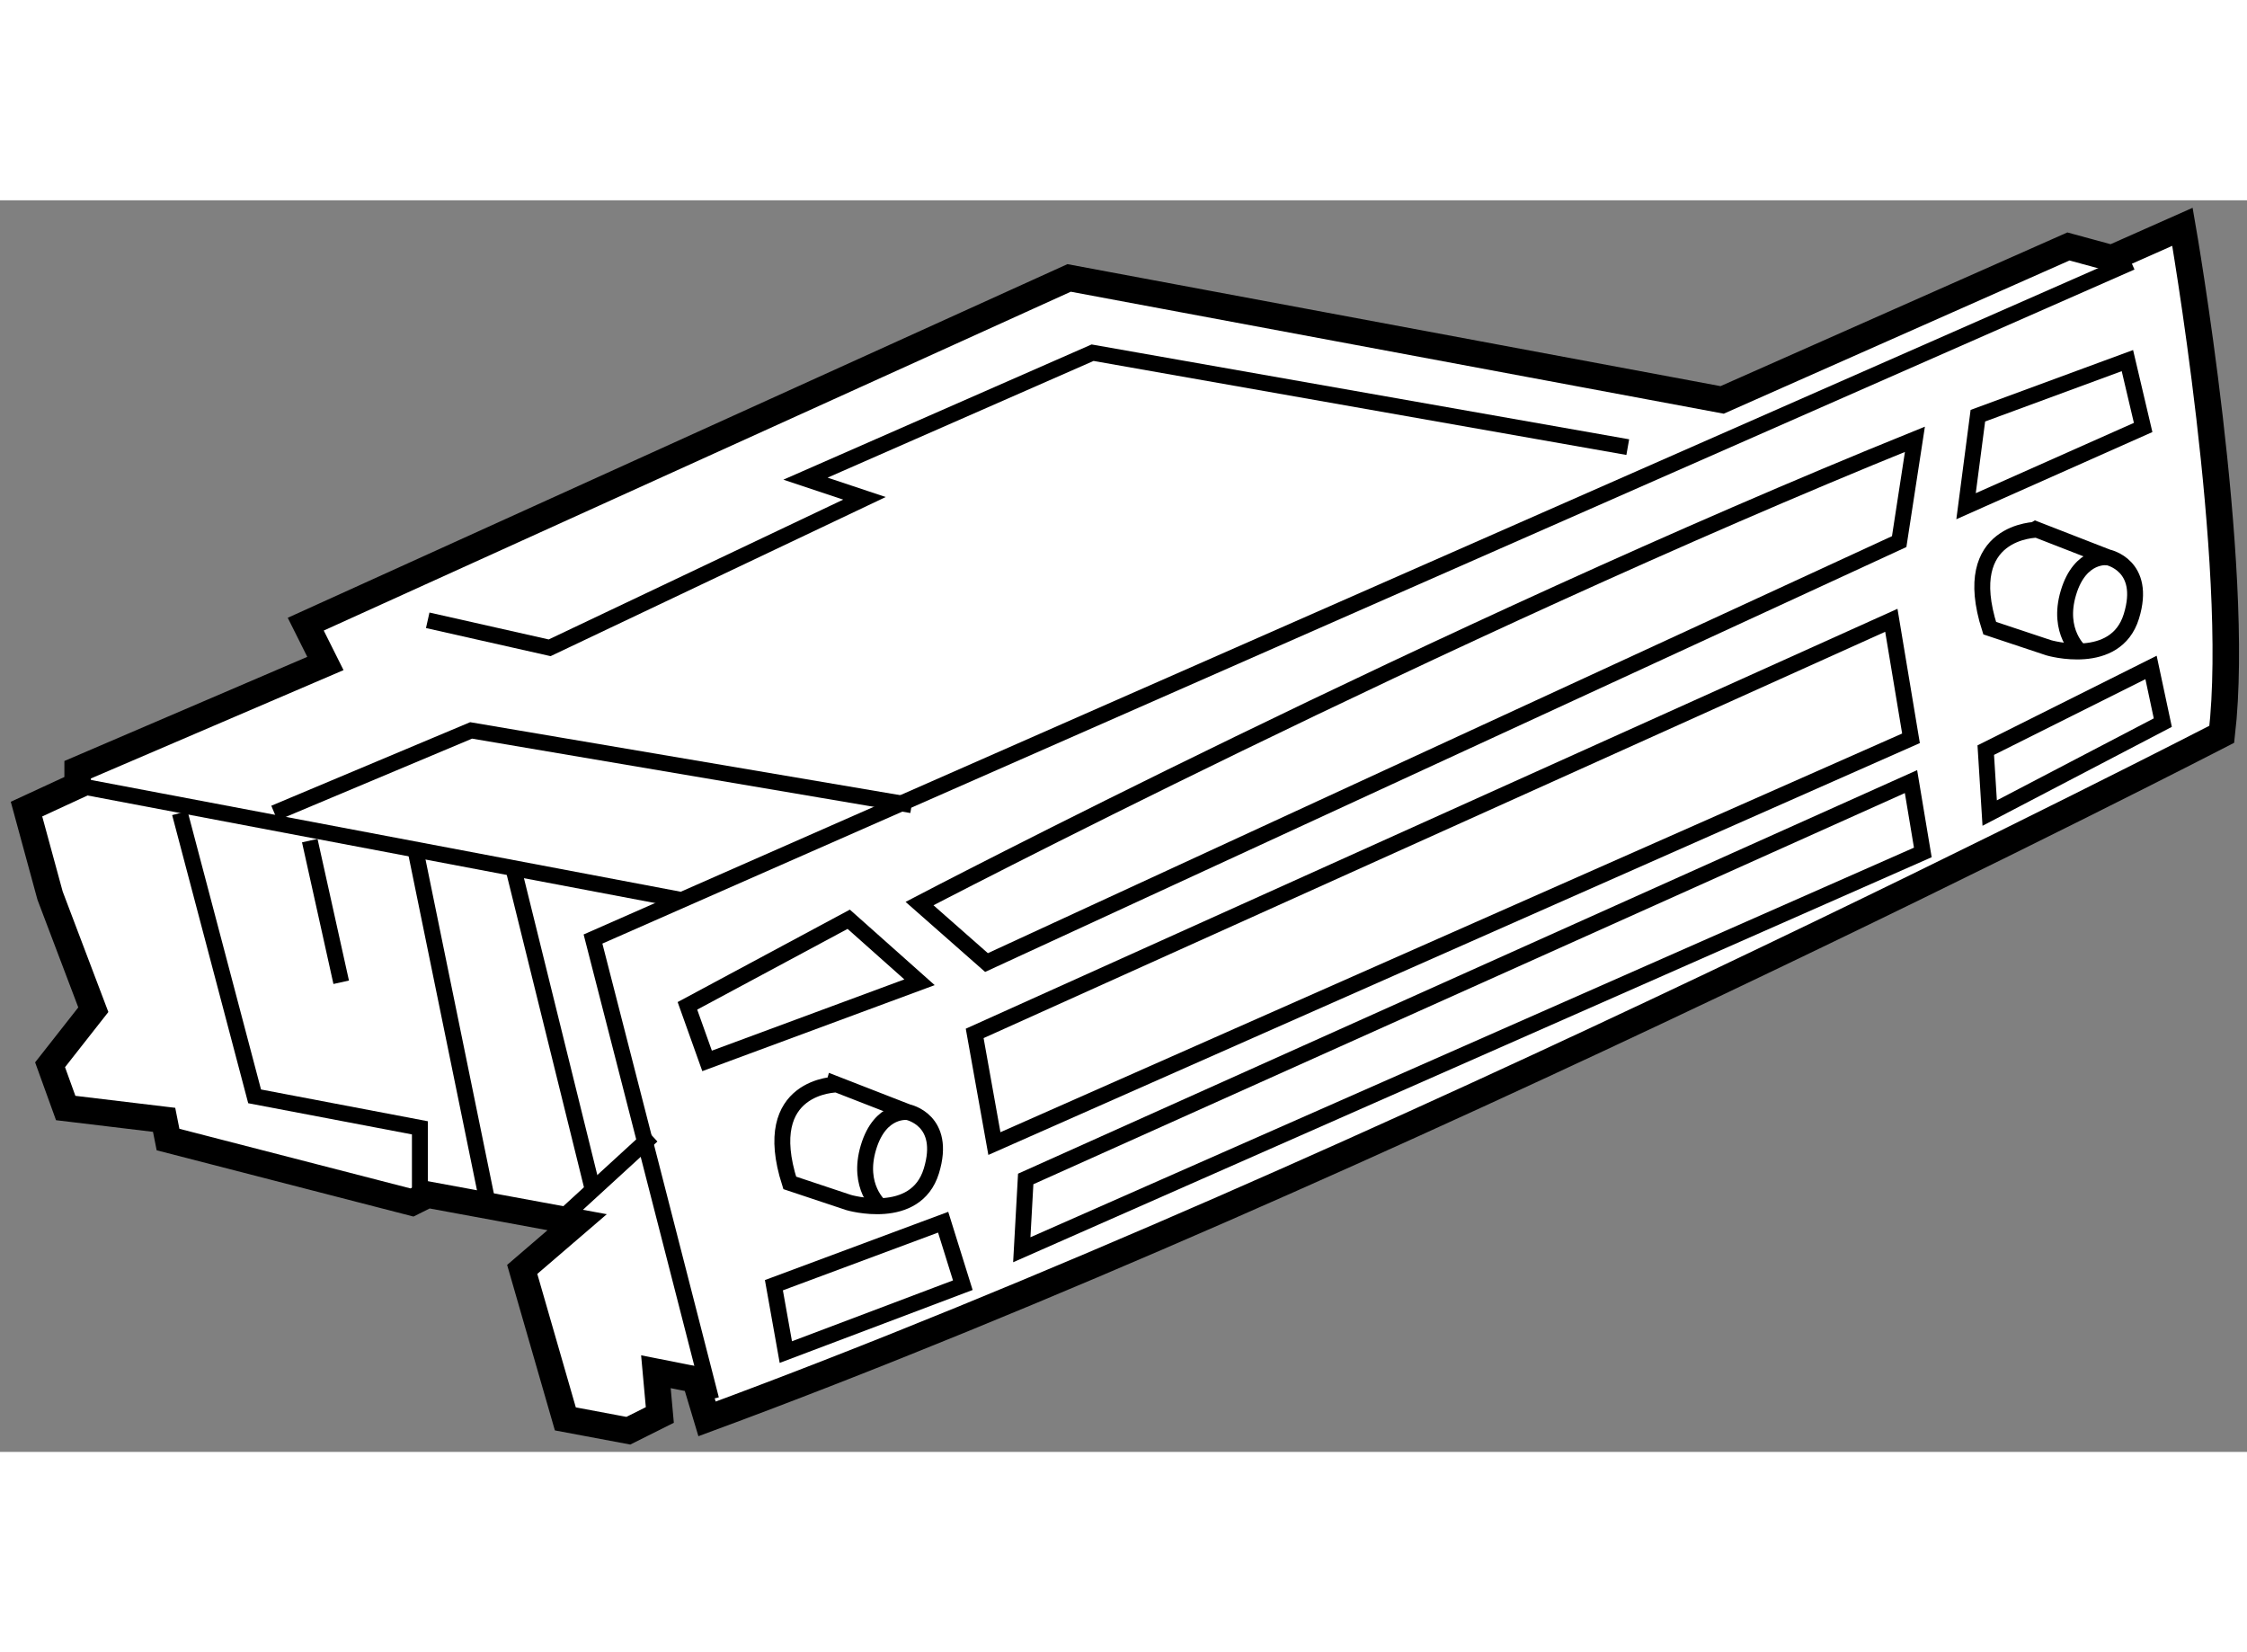
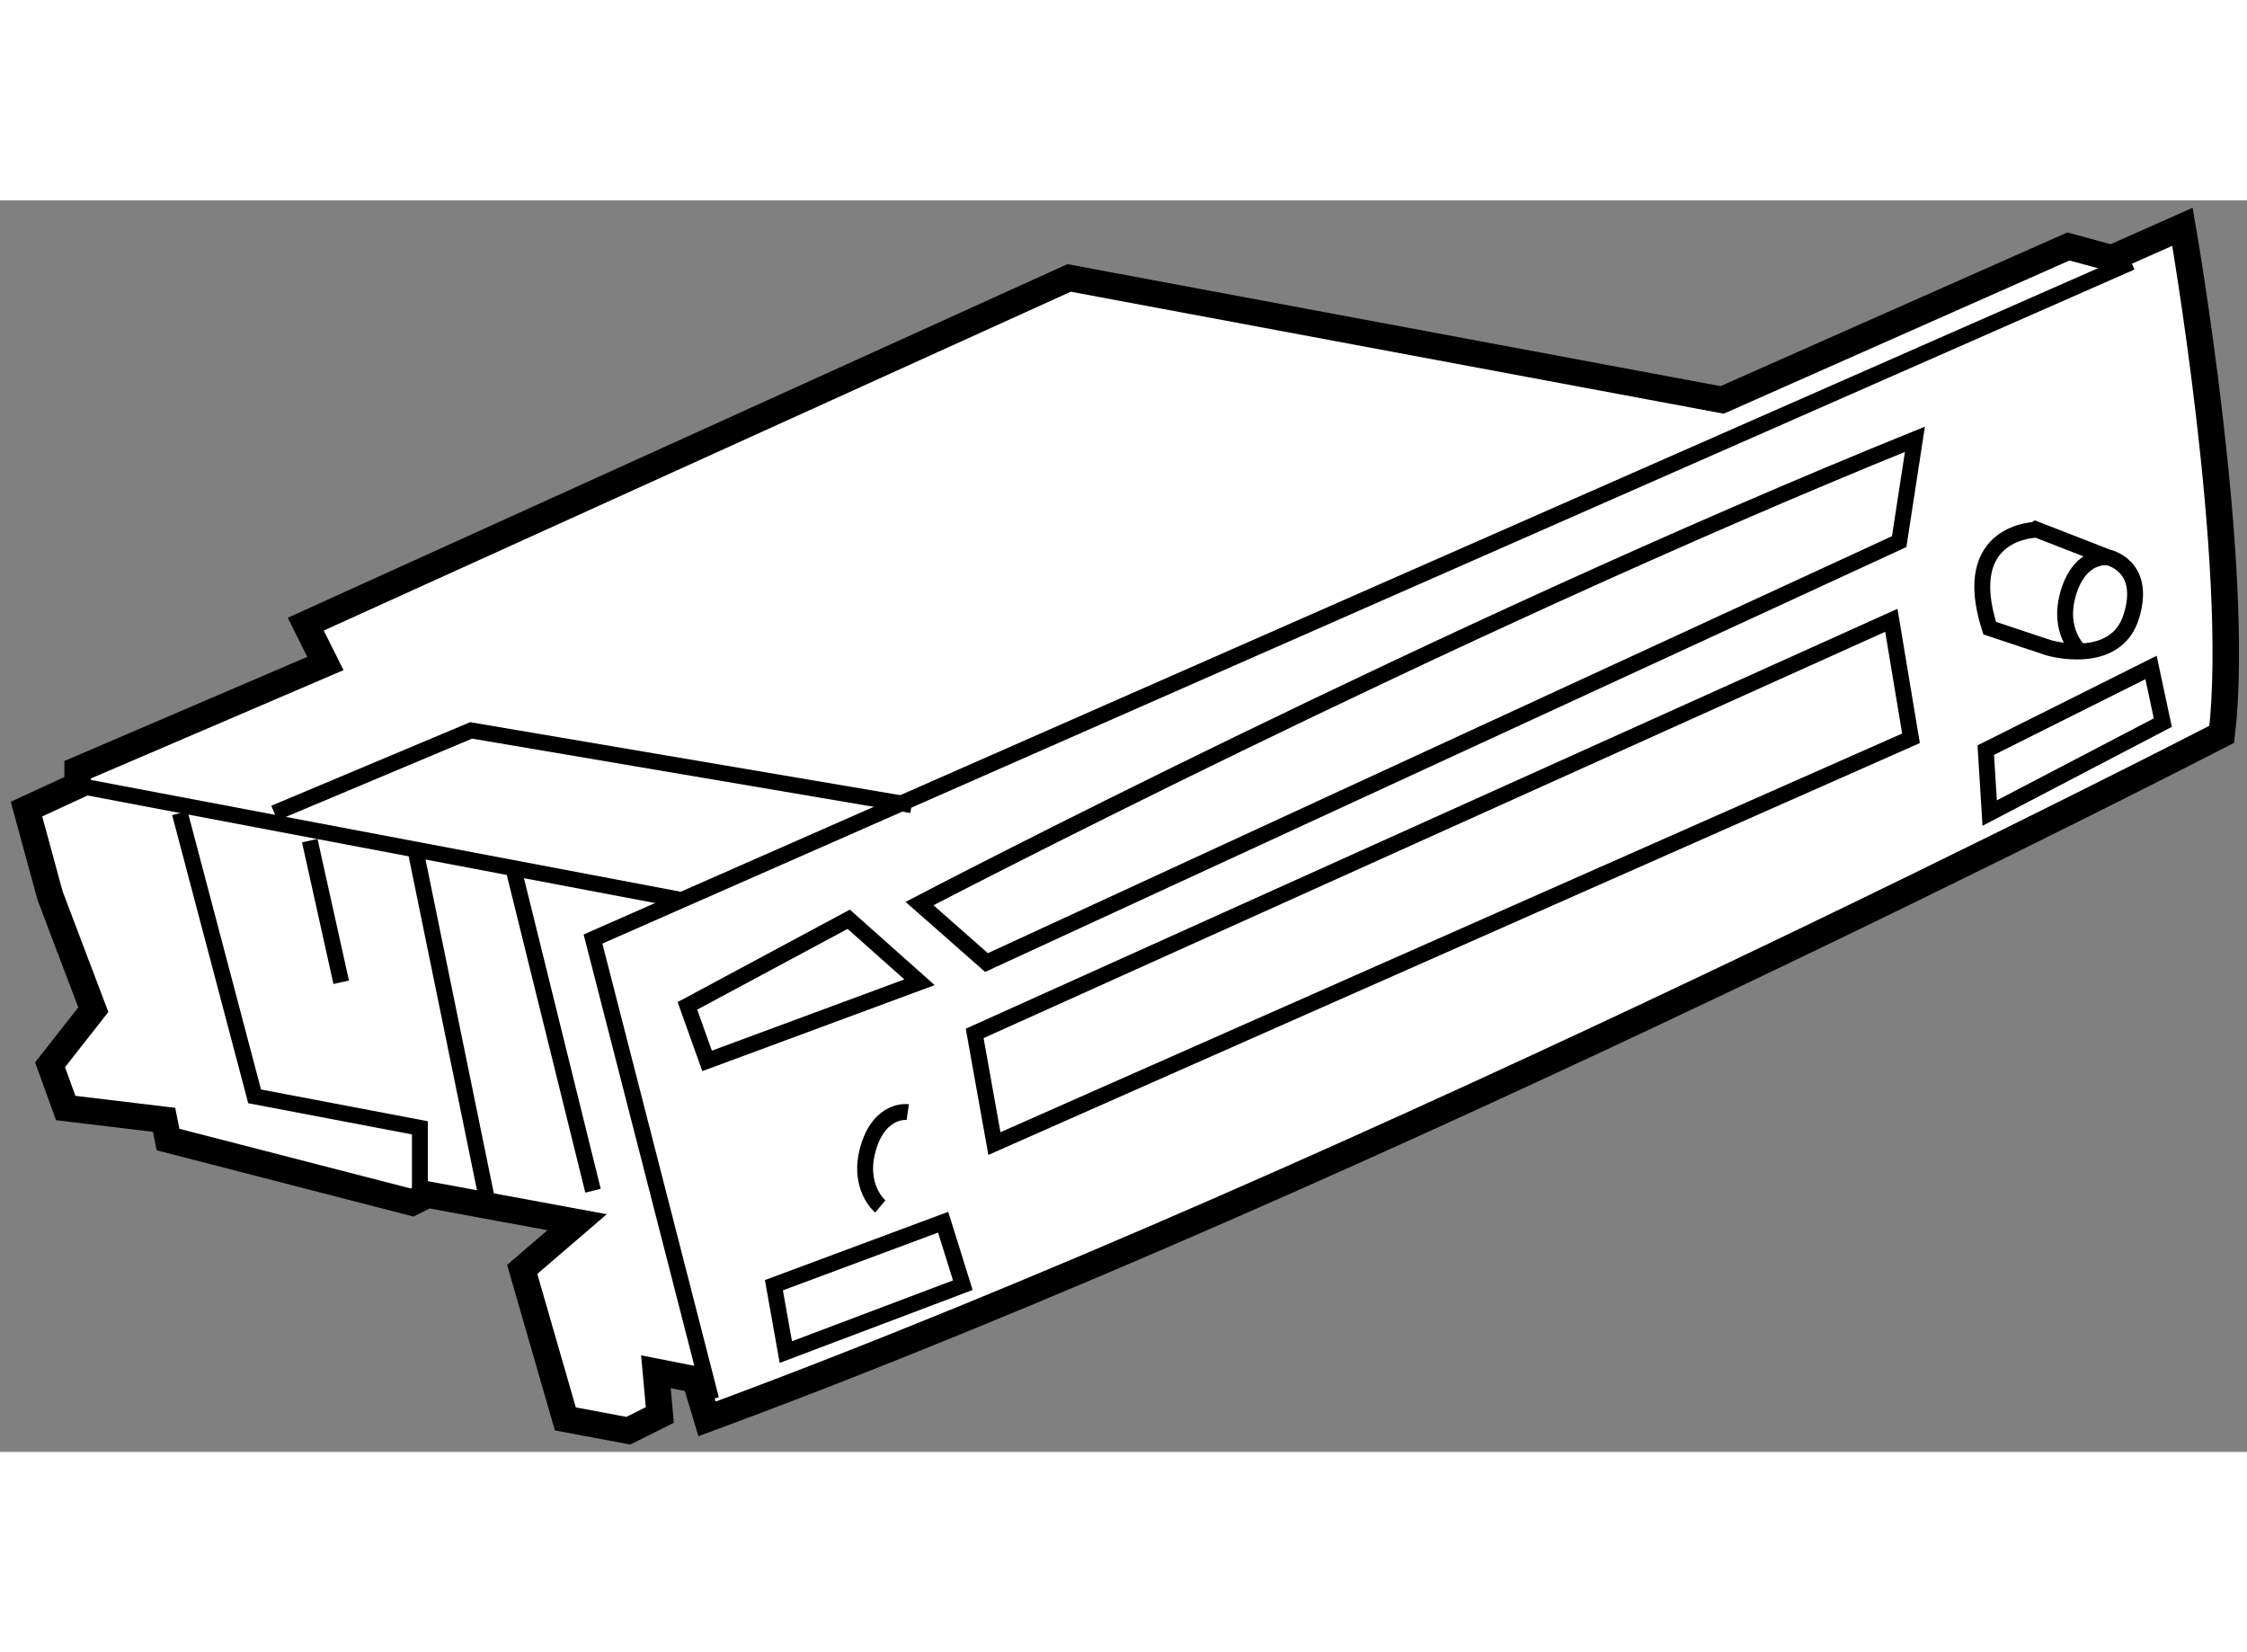
<svg xmlns="http://www.w3.org/2000/svg" version="1.1" x="0px" y="0px" width="244.8px" height="180px" viewBox="18.316 34.976 42.405 23.62" enable-background="new 0 0 244.8 180" xml:space="preserve">
  <rect x="18.316" y="34.976" width="42.405" height="23.62" fill="#808080" stroke="none" />
  <g>
    <path fill="#FFFFFF" stroke="#000000" stroke-width="0.5" d="M29.208,54.261l-2.82-0.52l-0.297,0.148l-4.604-1.188l-0.074-0.372    l-1.857-0.223l-0.295-0.816l0.816-1.039l-0.816-2.153l-0.445-1.633l0.965-0.446v-0.297l4.676-2.005l-0.371-0.742l14.406-6.534    l12.324,2.302l6.535-2.896l0.816,0.222l1.336-0.593c0,0,1.113,6.385,0.742,9.577c0,0-16.111,8.316-28.586,12.92l-0.223-0.743    l-0.742-0.147l0.074,0.816l-0.594,0.297l-1.189-0.223l-0.814-2.821L29.208,54.261z" />
    <polyline fill="none" stroke="#000000" stroke-width="0.3" points="58.537,36.145 29.507,48.917 31.736,57.603   " />
    <line fill="none" stroke="#000000" stroke-width="0.3" x1="19.781" y1="46.02" x2="31.14" y2="48.173" />
    <polyline fill="none" stroke="#000000" stroke-width="0.3" points="23.494,46.54 27.207,44.98 35.521,46.391   " />
    <polyline fill="none" stroke="#000000" stroke-width="0.3" points="21.71,46.54 23.121,51.886 26.24,52.48 26.24,53.742   " />
    <line fill="none" stroke="#000000" stroke-width="0.3" x1="26.166" y1="47.283" x2="27.503" y2="53.817" />
    <line fill="none" stroke="#000000" stroke-width="0.3" x1="28.021" y1="47.654" x2="29.507" y2="53.667" />
-     <line fill="none" stroke="#000000" stroke-width="0.3" x1="28.839" y1="54.261" x2="30.621" y2="52.628" />
    <line fill="none" stroke="#000000" stroke-width="0.3" x1="24.162" y1="47.06" x2="24.755" y2="49.733" />
-     <polyline fill="none" stroke="#000000" stroke-width="0.3" points="26.388,42.902 28.689,43.421 34.63,40.6 33.517,40.229     38.935,37.852 49.035,39.634   " />
    <polygon fill="none" stroke="#000000" stroke-width="0.3" points="37.082,52.777 36.71,50.698 54.009,42.902 54.38,45.129   " />
-     <polygon fill="none" stroke="#000000" stroke-width="0.3" points="37.599,54.781 37.673,53.445 54.38,45.946 54.603,47.283   " />
    <polygon fill="none" stroke="#000000" stroke-width="0.3" points="33.146,56.712 32.921,55.45 36.115,54.261 36.486,55.45   " />
    <polygon fill="none" stroke="#000000" stroke-width="0.3" points="55.791,45.352 55.865,46.54 59.132,44.833 58.91,43.792   " />
    <polygon fill="none" stroke="#000000" stroke-width="0.3" points="31.289,50.178 31.66,51.217 35.669,49.733 34.333,48.544   " />
-     <polygon fill="none" stroke="#000000" stroke-width="0.3" points="55.642,39.041 55.419,40.749 58.761,39.263 58.464,38.001   " />
    <path fill="none" stroke="#000000" stroke-width="0.3" d="M36.933,49.361l-1.264-1.113c0,0,9.801-5.123,18.785-8.762l-0.297,1.931    L36.933,49.361z" />
-     <path fill="none" stroke="#000000" stroke-width="0.3" d="M33.22,53.519l1.113,0.371c0,0,1.262,0.371,1.559-0.594    c0.297-0.966-0.445-1.113-0.445-1.113l-1.338-0.521C34.109,51.663,32.626,51.663,33.22,53.519z" />
    <path fill="none" stroke="#000000" stroke-width="0.3" d="M35.447,52.183c0,0-0.52-0.075-0.742,0.668    c-0.223,0.742,0.223,1.113,0.223,1.113" />
    <path fill="none" stroke="#000000" stroke-width="0.3" d="M55.865,43.05l1.115,0.371c0,0,1.262,0.371,1.559-0.594    c0.297-0.966-0.445-1.114-0.445-1.114l-1.336-0.52C56.757,41.194,55.271,41.194,55.865,43.05z" />
    <path fill="none" stroke="#000000" stroke-width="0.3" d="M58.093,41.713c0,0-0.52-0.074-0.742,0.669    c-0.223,0.742,0.223,1.113,0.223,1.113" />
  </g>
</svg>